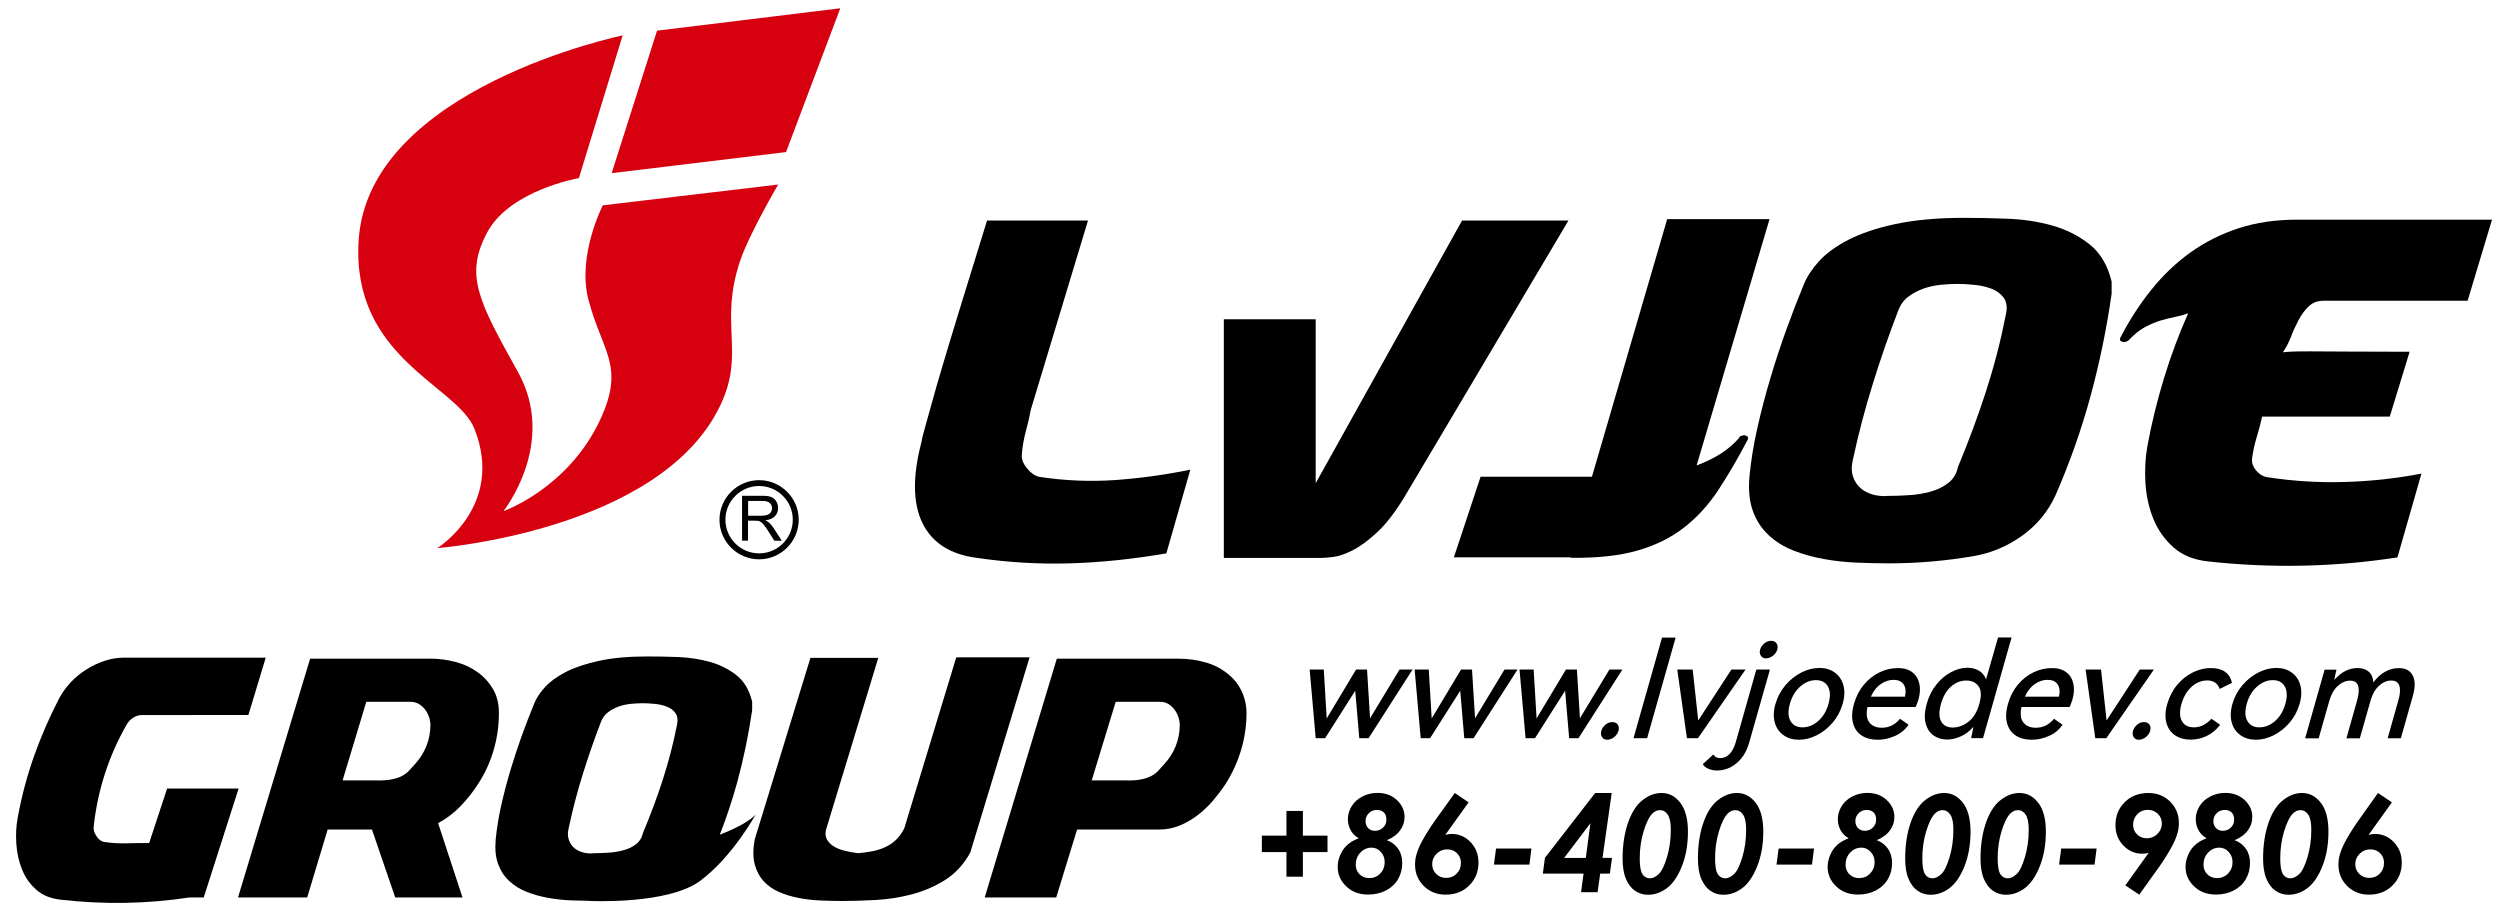
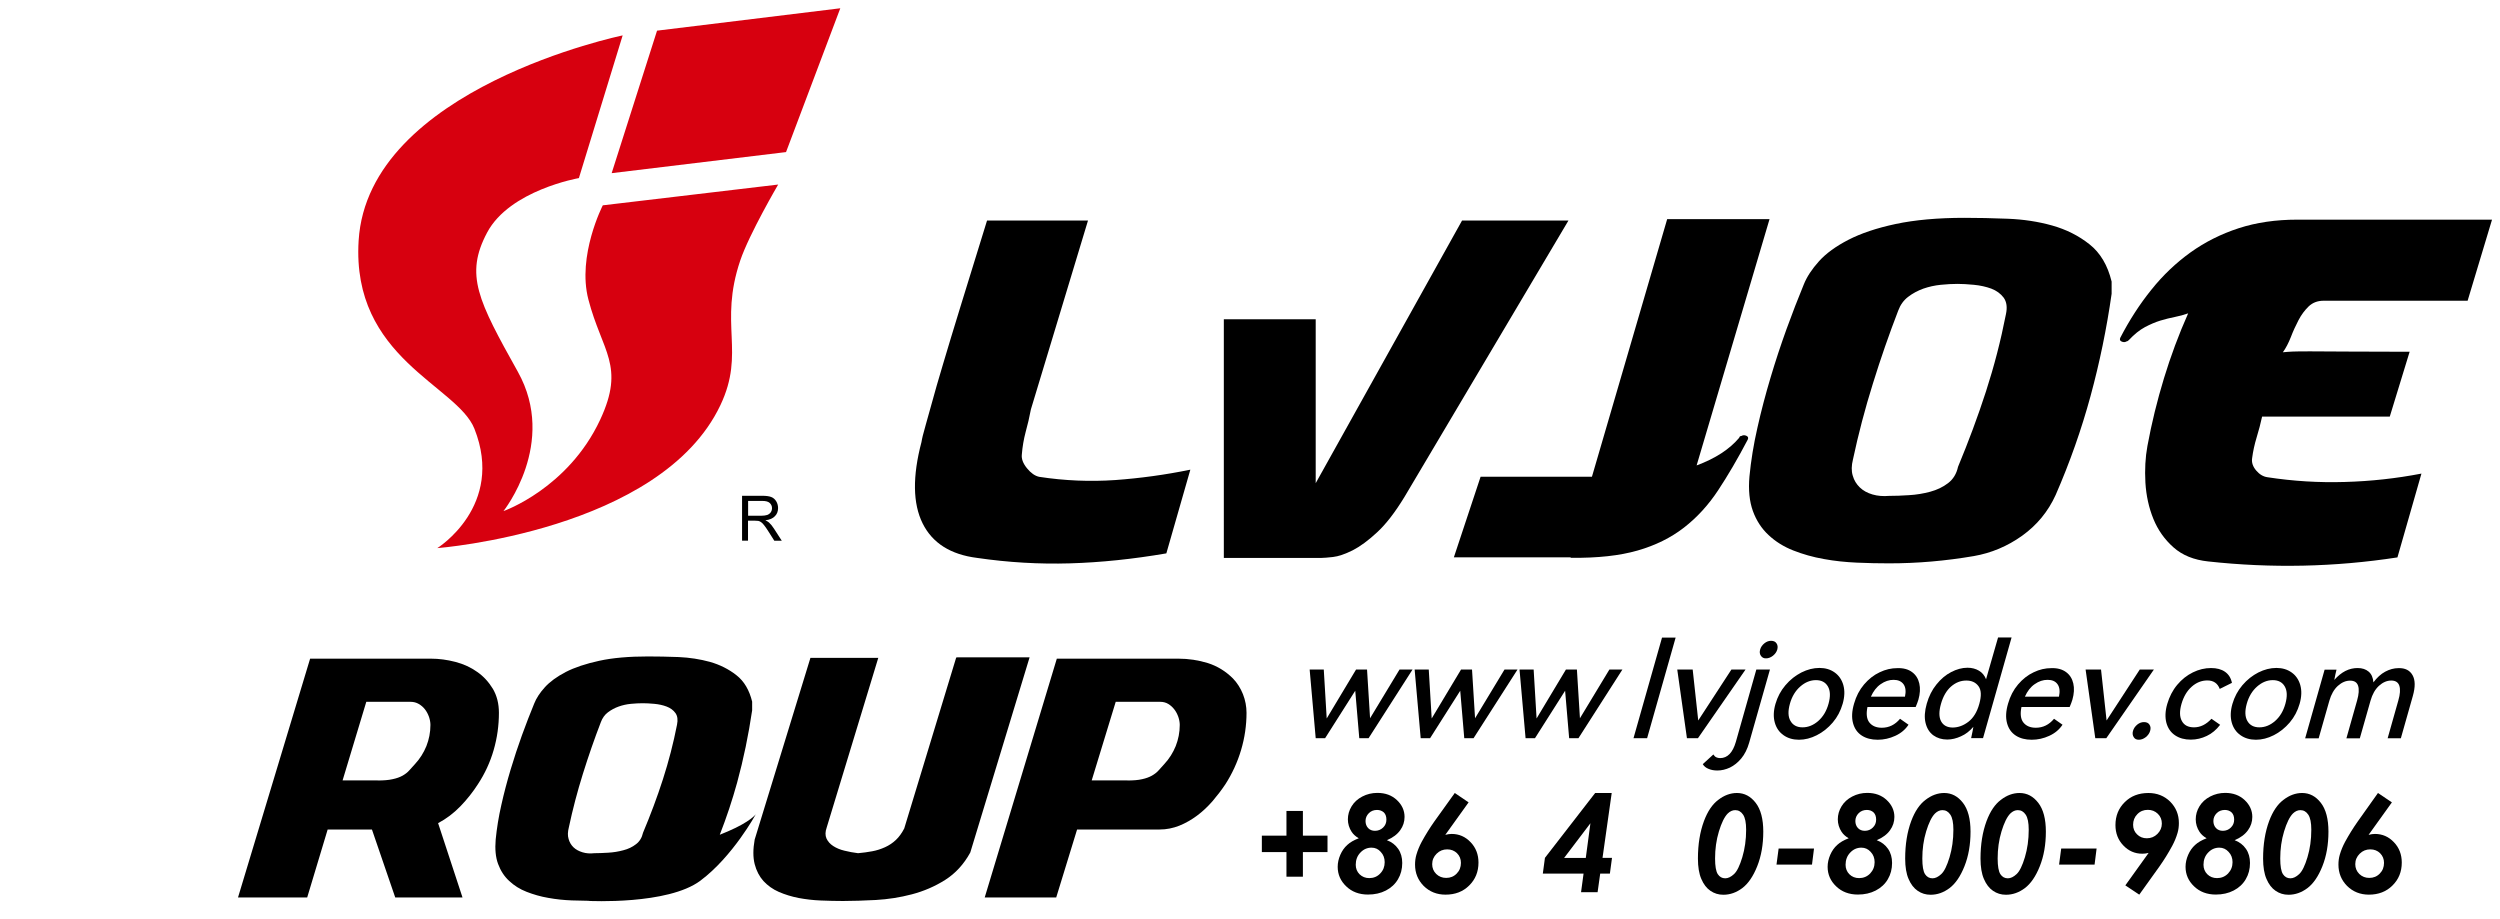
<svg xmlns="http://www.w3.org/2000/svg" version="1.1" id="图层_1" x="0px" y="0px" viewBox="0 0 247.89 91.17" style="enable-background:new 0 0 247.89 91.17;" xml:space="preserve">
  <style type="text/css">
	.st0{fill:#D7000F;}
	.st1{fill:none;}
</style>
  <path d="M101.83,46.43c0.39,0.48,0.79,0.76,1.21,0.85c2.54,0.39,5.06,0.49,7.54,0.32c2.48-0.18,4.97-0.52,7.45-1.03l-2.38,8.3  c-3.32,0.57-6.51,0.9-9.56,0.99c-3.05,0.09-6.12-0.09-9.2-0.54c-2.63-0.33-4.44-1.47-5.41-3.43c-0.97-1.96-1.01-4.65-0.11-8.06  c0.03-0.18,0.07-0.39,0.13-0.63c0.06-0.24,0.16-0.62,0.31-1.14c0.15-0.52,0.35-1.25,0.61-2.18c0.25-0.93,0.61-2.18,1.08-3.75  c0.46-1.57,1.06-3.52,1.77-5.84c0.72-2.32,1.59-5.12,2.6-8.42h10.01l-5.66,18.72c-0.15,0.78-0.32,1.53-0.52,2.24  c-0.19,0.72-0.32,1.47-0.38,2.24C101.27,45.5,101.44,45.95,101.83,46.43z" />
  <path d="M144.97,21.87h10.55l-16.25,27.39c-0.93,1.53-1.83,2.7-2.72,3.52c-0.88,0.82-1.7,1.42-2.45,1.8  c-0.75,0.37-1.39,0.59-1.93,0.65c-0.54,0.06-0.91,0.09-1.12,0.09h-9.7V31.66h9.11v16.25L144.97,21.87z" />
  <path d="M165.31,21.73h10.15l-7.23,24.42c1.86-0.69,3.26-1.6,4.22-2.74c0.03-0.12,0.1-0.18,0.22-0.18c0.15-0.09,0.31-0.1,0.49-0.02  c0.18,0.08,0.22,0.2,0.14,0.38c-0.99,1.89-1.97,3.56-2.94,5.03c-0.97,1.47-2.1,2.7-3.39,3.7c-1.29,1-2.82,1.76-4.6,2.27  c-1.78,0.51-3.97,0.75-6.58,0.72h-0.05v-0.05h-11.58l2.65-7.99h11.04L165.31,21.73z" />
  <path d="M207.29,39.27c-0.9,3.31-2.05,6.58-3.46,9.81c-0.75,1.65-1.86,2.99-3.32,4.04c-1.47,1.05-3.07,1.72-4.8,2.02  c-1.41,0.24-2.81,0.42-4.2,0.54c-1.39,0.12-2.79,0.18-4.2,0.18c-1.02,0-2.08-0.02-3.19-0.07c-1.11-0.05-2.2-0.16-3.28-0.36  c-1.08-0.19-2.09-0.48-3.03-0.85c-0.94-0.37-1.76-0.88-2.45-1.53c-0.69-0.64-1.21-1.44-1.55-2.38c-0.34-0.94-0.46-2.09-0.34-3.43  c0.15-1.56,0.41-3.17,0.79-4.83c0.37-1.66,0.81-3.32,1.3-4.96c0.49-1.65,1.02-3.25,1.59-4.83c0.57-1.57,1.14-3.04,1.71-4.42  c0.3-0.75,0.8-1.51,1.5-2.29c0.7-0.78,1.68-1.49,2.92-2.13c1.24-0.64,2.81-1.17,4.69-1.57c1.89-0.4,4.16-0.61,6.82-0.61  c1.32,0,2.75,0.03,4.29,0.09c1.54,0.06,3.01,0.28,4.4,0.67c1.39,0.39,2.63,1.01,3.7,1.86c1.08,0.85,1.81,2.09,2.2,3.7v1.21  C208.89,32.58,208.19,35.96,207.29,39.27z M196.92,38.82c0.81-2.5,1.47-5.05,1.98-7.66c0.15-0.69,0.07-1.23-0.22-1.64  c-0.3-0.4-0.71-0.7-1.23-0.9c-0.52-0.19-1.1-0.32-1.73-0.38c-0.63-0.06-1.17-0.09-1.62-0.09c-0.51,0-1.06,0.03-1.66,0.09  c-0.6,0.06-1.18,0.19-1.73,0.38c-0.55,0.2-1.06,0.47-1.5,0.81c-0.45,0.34-0.78,0.8-0.99,1.37c-0.9,2.33-1.74,4.74-2.51,7.23  c-0.78,2.49-1.44,5-1.98,7.54c-0.15,0.6-0.16,1.13-0.02,1.59c0.13,0.47,0.37,0.85,0.7,1.17s0.75,0.55,1.26,0.7  c0.51,0.15,1.06,0.19,1.66,0.14c0.57,0,1.22-0.02,1.95-0.07c0.73-0.04,1.44-0.16,2.11-0.34c0.67-0.18,1.26-0.46,1.77-0.85  c0.51-0.39,0.84-0.93,0.99-1.62C195.18,43.81,196.11,41.32,196.92,38.82z" />
  <path d="M236.96,41.31H224.3c-0.15,0.69-0.33,1.38-0.54,2.06c-0.21,0.69-0.36,1.38-0.45,2.07c-0.06,0.42,0.07,0.82,0.4,1.21  c0.33,0.39,0.7,0.61,1.12,0.67c2.54,0.39,5.1,0.55,7.68,0.47c2.57-0.07,5.1-0.35,7.59-0.83l-2.38,8.31  c-6.23,0.96-12.48,1.09-18.77,0.4c-1.41-0.15-2.55-0.61-3.43-1.39c-0.88-0.78-1.55-1.72-2-2.83c-0.45-1.11-0.71-2.3-0.79-3.59  c-0.07-1.29-0.01-2.5,0.2-3.64c0.42-2.28,0.97-4.51,1.64-6.71c0.67-2.2,1.47-4.35,2.4-6.44c-0.42,0.15-0.86,0.27-1.32,0.36  c-0.46,0.09-0.94,0.21-1.44,0.36c-0.49,0.15-1,0.37-1.53,0.65c-0.52,0.28-1.06,0.71-1.59,1.28c-0.09,0.09-0.16,0.13-0.22,0.13  c-0.15,0.09-0.31,0.1-0.49,0.02s-0.22-0.2-0.14-0.38c0.9-1.74,1.92-3.32,3.08-4.76c1.15-1.44,2.45-2.67,3.88-3.7  c1.44-1.03,3.03-1.83,4.78-2.4c1.75-0.57,3.69-0.85,5.81-0.85h19.31l-2.42,8.04h-14.28c-0.6,0-1.09,0.19-1.48,0.56  c-0.39,0.38-0.73,0.83-1.01,1.37c-0.28,0.54-0.54,1.1-0.76,1.68c-0.23,0.58-0.49,1.09-0.79,1.5c0.27-0.03,0.59-0.05,0.97-0.07  c0.37-0.02,0.98-0.02,1.82-0.02c0.87,0,2.07,0.01,3.61,0.02c1.54,0.01,3.6,0.02,6.17,0.02L236.96,41.31z" />
-   <path d="M9.57,82.92c0.22,0.34,0.49,0.53,0.81,0.57c0.72,0.11,1.45,0.15,2.19,0.13c0.74-0.02,1.48-0.03,2.22-0.03l1.78-5.4h7.09  L20.2,88.99h-1.43c-4.22,0.64-8.46,0.71-12.74,0.22c-1-0.11-1.81-0.43-2.43-0.99c-0.63-0.55-1.1-1.22-1.41-2  c-0.32-0.78-0.51-1.63-0.57-2.54c-0.06-0.91-0.02-1.77,0.13-2.57c0.38-2.1,0.92-4.14,1.62-6.12c0.7-1.98,1.54-3.9,2.51-5.77  c0.3-0.55,0.67-1.07,1.13-1.56c0.46-0.49,0.97-0.91,1.54-1.27c0.57-0.36,1.18-0.65,1.81-0.86c0.64-0.21,1.28-0.32,1.94-0.32h14.05  l-1.72,5.69H14.09c-0.32,0-0.61,0.09-0.89,0.27c-0.28,0.18-0.49,0.41-0.64,0.68c-0.89,1.55-1.61,3.17-2.16,4.88  c-0.55,1.71-0.92,3.45-1.11,5.23C9.25,82.27,9.34,82.58,9.57,82.92z" />
  <path d="M36.88,82.25h-4.39l-2.03,6.74H23.6l7.15-23.68h11.98c0.8,0,1.61,0.11,2.42,0.32c0.81,0.21,1.53,0.54,2.16,0.99  c0.64,0.44,1.15,1.01,1.56,1.68c0.4,0.68,0.6,1.47,0.6,2.38c0,1.25-0.17,2.48-0.52,3.69c-0.35,1.21-0.87,2.34-1.57,3.4  c-0.49,0.76-1.06,1.49-1.73,2.18c-0.67,0.69-1.4,1.24-2.21,1.67l2.42,7.37h-6.67L36.88,82.25z M37.45,77.39  c0.59,0,1.09-0.04,1.48-0.13c0.39-0.08,0.72-0.2,0.99-0.35c0.26-0.15,0.49-0.32,0.67-0.53c0.18-0.2,0.37-0.41,0.56-0.62  c0.49-0.53,0.86-1.12,1.13-1.78c0.26-0.66,0.4-1.36,0.4-2.1c0-0.25-0.05-0.52-0.14-0.79c-0.1-0.28-0.23-0.53-0.4-0.75  c-0.17-0.22-0.38-0.4-0.62-0.54c-0.24-0.14-0.51-0.21-0.81-0.21h-4.39l-2.35,7.79H37.45z" />
  <path d="M87.09,65.22l-5.12,16.84c-0.15,0.42-0.15,0.78-0.02,1.08c0.14,0.3,0.36,0.55,0.67,0.75c0.31,0.2,0.68,0.36,1.11,0.46  c0.43,0.11,0.88,0.19,1.35,0.25c0.49-0.04,0.95-0.11,1.4-0.19s0.87-0.22,1.27-0.4c0.4-0.18,0.76-0.42,1.08-0.72  c0.32-0.3,0.59-0.68,0.83-1.14l5.15-16.94c0.02-0.02,0.06-0.03,0.13-0.03h7.15l-5.88,19.35c-0.64,1.17-1.47,2.07-2.49,2.72  c-1.03,0.65-2.13,1.12-3.31,1.43s-2.36,0.49-3.56,0.56c-1.2,0.06-2.28,0.1-3.26,0.1c-0.72,0-1.46-0.02-2.22-0.05  c-0.76-0.03-1.49-0.12-2.19-0.25c-0.7-0.14-1.35-0.34-1.95-0.6s-1.11-0.63-1.53-1.08c-0.41-0.46-0.7-1.02-0.87-1.68  c-0.17-0.67-0.17-1.48,0-2.43l5.53-18.02H87.09z" />
  <path d="M106.8,82.25l-2.07,6.74h-7.09l7.15-23.68h12.04c1.02,0,2,0.15,2.94,0.44c0.94,0.3,1.77,0.81,2.49,1.53  c0.42,0.44,0.75,0.96,0.99,1.56c0.23,0.59,0.35,1.21,0.35,1.84c0,1.25-0.18,2.48-0.54,3.69c-0.36,1.21-0.88,2.34-1.56,3.4  c-0.38,0.57-0.81,1.13-1.27,1.67c-0.47,0.54-0.98,1.02-1.53,1.43c-0.55,0.41-1.14,0.75-1.76,1c-0.63,0.25-1.28,0.38-1.95,0.38H106.8  z M111.79,77.39c0.59,0,1.08-0.04,1.46-0.13c0.38-0.08,0.7-0.2,0.97-0.35c0.26-0.15,0.49-0.32,0.67-0.53  c0.18-0.2,0.37-0.41,0.56-0.62c0.49-0.53,0.86-1.12,1.13-1.78c0.26-0.66,0.4-1.36,0.4-2.1c0-0.25-0.05-0.52-0.14-0.79  c-0.1-0.28-0.23-0.53-0.4-0.75c-0.17-0.22-0.37-0.4-0.6-0.54c-0.23-0.14-0.5-0.21-0.79-0.21h-4.42l-2.38,7.79H111.79z" />
  <g>
    <path class="st0" d="M61.74,3.51c0,0-25.25,5.21-26.18,20.35c-0.72,11.66,9.77,14.35,11.48,18.65c3.04,7.67-3.68,11.84-3.68,11.84   s22.15-1.7,28.07-14.17c2.51-5.29-0.18-7.98,1.97-14.35c0.89-2.63,3.76-7.53,3.76-7.53l-17.39,2.06c0,0-2.56,4.99-1.43,9.33   c1.35,5.2,3.68,6.55,1.17,11.93c-3.19,6.83-9.59,9.06-9.59,9.06s5.38-6.73,1.43-13.81c-3.95-7.08-5.28-9.61-3.05-13.81   c2.24-4.21,9.1-5.4,9.1-5.4L61.74,3.51z" />
    <polygon class="st0" points="65.15,3.04 60.65,17.17 77.94,15.08 83.32,0.82  " />
  </g>
  <g>
    <g>
      <g>
        <path d="M73.58,53.63v-4.47h1.98c0.4,0,0.7,0.04,0.91,0.12c0.21,0.08,0.37,0.22,0.5,0.43c0.12,0.2,0.18,0.43,0.18,0.67     c0,0.32-0.1,0.59-0.31,0.8c-0.2,0.22-0.52,0.36-0.95,0.41c0.16,0.07,0.27,0.15,0.36,0.22c0.17,0.16,0.34,0.36,0.49,0.6l0.78,1.21     h-0.74l-0.59-0.93c-0.17-0.27-0.31-0.47-0.43-0.62c-0.11-0.14-0.21-0.24-0.3-0.3s-0.18-0.1-0.27-0.12     c-0.07-0.01-0.18-0.02-0.33-0.02h-0.69v1.98H73.58z M74.18,51.14h1.27c0.27,0,0.48-0.03,0.63-0.08c0.15-0.06,0.27-0.15,0.35-0.27     c0.08-0.12,0.12-0.26,0.12-0.4c0-0.21-0.08-0.38-0.23-0.52c-0.15-0.14-0.4-0.2-0.73-0.2h-1.41V51.14z" />
      </g>
    </g>
    <g>
-       <path d="M75.27,55.46c-2.16,0-3.93-1.76-3.93-3.92c0-2.16,1.76-3.93,3.93-3.93c2.16,0,3.93,1.76,3.93,3.93    C79.19,53.7,77.43,55.46,75.27,55.46L75.27,55.46z M75.27,48.19c-1.84,0-3.34,1.5-3.34,3.34c0,1.84,1.5,3.34,3.34,3.34    c1.84,0,3.34-1.5,3.34-3.34C78.61,49.69,77.11,48.19,75.27,48.19L75.27,48.19z" />
-     </g>
+       </g>
  </g>
  <path d="M72.19,82.43c-0.27,0.12-0.55,0.23-0.82,0.34c0.67-1.71,1.24-3.43,1.72-5.17c0.64-2.34,1.13-4.73,1.49-7.17v-0.86  c-0.28-1.14-0.79-2.02-1.56-2.62c-0.76-0.6-1.64-1.04-2.62-1.32c-0.99-0.27-2.02-0.43-3.11-0.48c-1.09-0.04-2.1-0.06-3.04-0.06  c-1.89,0-3.5,0.14-4.83,0.43c-1.33,0.29-2.44,0.66-3.32,1.11c-0.88,0.46-1.57,0.96-2.07,1.51c-0.5,0.55-0.85,1.09-1.06,1.62  c-0.4,0.98-0.81,2.02-1.21,3.13c-0.4,1.11-0.78,2.25-1.13,3.42c-0.35,1.17-0.66,2.34-0.92,3.51c-0.27,1.18-0.45,2.31-0.56,3.42  c-0.08,0.95-0.01,1.76,0.24,2.43s0.61,1.23,1.1,1.68c0.49,0.46,1.06,0.82,1.73,1.08c0.67,0.26,1.38,0.47,2.15,0.6  c0.76,0.14,1.54,0.22,2.32,0.25c0.59,0.02,1.15,0.03,1.7,0.04l-0.02,0.01c0,0,7.84,0.41,11.07-2c3.22-2.4,5.5-6.59,5.5-6.59  S74.42,81.47,72.19,82.43z M57.76,84.51c-0.36-0.11-0.66-0.27-0.89-0.49c-0.23-0.22-0.4-0.5-0.49-0.83c-0.1-0.33-0.09-0.7,0.02-1.13  c0.38-1.8,0.85-3.58,1.4-5.34c0.55-1.76,1.14-3.46,1.78-5.12c0.15-0.4,0.38-0.73,0.7-0.97c0.32-0.24,0.67-0.43,1.06-0.57  c0.39-0.14,0.8-0.23,1.22-0.27c0.42-0.04,0.82-0.06,1.18-0.06c0.32,0,0.7,0.02,1.14,0.06c0.44,0.04,0.85,0.13,1.22,0.27  c0.37,0.14,0.66,0.35,0.87,0.64c0.21,0.29,0.26,0.67,0.16,1.16c-0.36,1.84-0.83,3.65-1.4,5.42c-0.57,1.77-1.23,3.53-1.97,5.29  c-0.11,0.49-0.34,0.87-0.7,1.14c-0.36,0.28-0.78,0.48-1.26,0.6c-0.48,0.13-0.97,0.21-1.49,0.24c-0.52,0.03-0.98,0.05-1.38,0.05  C58.51,84.65,58.12,84.62,57.76,84.51z" />
  <path d="M127.56,82.86v-2.45h1.63v2.45h2.44v1.63h-2.44v2.44h-1.63v-2.44h-2.44v-1.63H127.56z" />
  <path d="M137.52,83.31c0.48,0.18,0.85,0.47,1.12,0.86c0.27,0.39,0.4,0.86,0.4,1.4c0,0.6-0.14,1.14-0.42,1.61  c-0.28,0.48-0.68,0.85-1.2,1.12c-0.52,0.27-1.11,0.4-1.78,0.4c-0.87,0-1.59-0.27-2.15-0.81c-0.57-0.54-0.85-1.19-0.85-1.94  c0-0.4,0.09-0.8,0.26-1.19c0.17-0.39,0.4-0.72,0.69-0.98c0.28-0.26,0.66-0.48,1.14-0.66c-0.31-0.18-0.54-0.39-0.7-0.63  c-0.25-0.38-0.38-0.8-0.38-1.25c0-0.45,0.12-0.88,0.37-1.29c0.25-0.41,0.6-0.73,1.06-0.97c0.46-0.24,0.96-0.36,1.5-0.36  c0.79,0,1.43,0.24,1.93,0.71c0.5,0.47,0.76,1.03,0.76,1.67c0,0.48-0.14,0.92-0.43,1.32C138.55,82.73,138.11,83.06,137.52,83.31z   M136,84.05c-0.43,0-0.8,0.16-1.11,0.49c-0.31,0.32-0.46,0.73-0.46,1.21c0,0.37,0.13,0.69,0.38,0.94c0.26,0.25,0.58,0.38,0.96,0.38  c0.43,0,0.8-0.15,1.09-0.46c0.3-0.31,0.44-0.68,0.44-1.12c0-0.4-0.13-0.75-0.39-1.02C136.67,84.19,136.36,84.05,136,84.05z   M136.54,80.31c-0.33,0-0.6,0.11-0.81,0.32c-0.22,0.22-0.33,0.48-0.33,0.78c0,0.28,0.09,0.52,0.26,0.7c0.17,0.18,0.4,0.27,0.68,0.27  c0.31,0,0.58-0.11,0.8-0.32c0.22-0.21,0.33-0.47,0.33-0.79c0-0.3-0.08-0.54-0.25-0.71C137.04,80.4,136.82,80.31,136.54,80.31z" />
  <path d="M144.25,78.63l1.37,0.93l-2.31,3.22c0.23-0.06,0.44-0.09,0.63-0.09c0.73,0,1.36,0.27,1.88,0.82  c0.52,0.54,0.78,1.22,0.78,2.02c0,0.91-0.31,1.67-0.92,2.27c-0.61,0.61-1.39,0.91-2.35,0.91c-0.86,0-1.58-0.29-2.16-0.86  c-0.57-0.58-0.86-1.28-0.86-2.12c0-0.33,0.04-0.66,0.13-0.97c0.13-0.45,0.31-0.88,0.53-1.29c0.4-0.73,0.82-1.4,1.25-2.01  L144.25,78.63z M143.5,84.22c-0.41,0-0.76,0.14-1.05,0.43c-0.29,0.29-0.44,0.63-0.44,1.04c0,0.38,0.13,0.7,0.4,0.97  c0.27,0.26,0.6,0.39,0.99,0.39c0.41,0,0.76-0.14,1.04-0.43c0.28-0.28,0.42-0.64,0.42-1.06c0-0.38-0.13-0.7-0.39-0.96  C144.21,84.35,143.89,84.22,143.5,84.22z" />
-   <path d="M148.34,84.14h3.51l-0.2,1.59h-3.52L148.34,84.14z" />
  <path d="M158.17,78.63h1.64l-0.91,6.43h0.94l-0.21,1.56h-0.96l-0.26,1.85h-1.64l0.25-1.85h-4.04l0.21-1.56L158.17,78.63z   M157.7,81.63l-2.61,3.44h2.15L157.7,81.63z" />
-   <path d="M164.76,78.63c0.74,0,1.36,0.33,1.86,0.98c0.5,0.65,0.75,1.6,0.75,2.85c0,1.28-0.2,2.43-0.6,3.43  c-0.4,1.01-0.9,1.73-1.48,2.17c-0.59,0.44-1.21,0.66-1.88,0.66c-0.48,0-0.9-0.13-1.28-0.39s-0.68-0.65-0.9-1.17  c-0.23-0.52-0.34-1.2-0.34-2.03c0-1.4,0.2-2.64,0.6-3.72c0.36-0.96,0.83-1.66,1.42-2.1C163.48,78.86,164.1,78.63,164.76,78.63z   M164.59,80.33c-0.27,0-0.51,0.11-0.74,0.33c-0.33,0.33-0.62,0.93-0.88,1.78c-0.26,0.86-0.38,1.75-0.38,2.68  c0,0.77,0.09,1.28,0.27,1.56c0.18,0.27,0.42,0.41,0.74,0.41c0.28,0,0.57-0.14,0.87-0.42c0.3-0.28,0.57-0.84,0.82-1.67  c0.25-0.83,0.38-1.74,0.38-2.73c0-0.7-0.1-1.19-0.3-1.49C165.17,80.48,164.91,80.33,164.59,80.33z" />
  <path d="M172.23,78.63c0.74,0,1.36,0.33,1.86,0.98c0.5,0.65,0.75,1.6,0.75,2.85c0,1.28-0.2,2.43-0.6,3.43  c-0.4,1.01-0.9,1.73-1.48,2.17c-0.59,0.44-1.21,0.66-1.88,0.66c-0.48,0-0.9-0.13-1.28-0.39s-0.68-0.65-0.9-1.17  c-0.23-0.52-0.34-1.2-0.34-2.03c0-1.4,0.2-2.64,0.6-3.72c0.36-0.96,0.83-1.66,1.42-2.1C170.96,78.86,171.58,78.63,172.23,78.63z   M172.06,80.33c-0.27,0-0.51,0.11-0.74,0.33c-0.33,0.33-0.62,0.93-0.88,1.78c-0.26,0.86-0.38,1.75-0.38,2.68  c0,0.77,0.09,1.28,0.27,1.56c0.18,0.27,0.42,0.41,0.74,0.41c0.28,0,0.57-0.14,0.87-0.42c0.3-0.28,0.57-0.84,0.82-1.67  c0.25-0.83,0.38-1.74,0.38-2.73c0-0.7-0.1-1.19-0.3-1.49C172.64,80.48,172.38,80.33,172.06,80.33z" />
  <path d="M176.36,84.14h3.51l-0.2,1.59h-3.52L176.36,84.14z" />
  <path d="M186.09,83.31c0.48,0.18,0.85,0.47,1.12,0.86c0.27,0.39,0.4,0.86,0.4,1.4c0,0.6-0.14,1.14-0.42,1.61  c-0.28,0.48-0.68,0.85-1.2,1.12c-0.52,0.27-1.11,0.4-1.77,0.4c-0.87,0-1.59-0.27-2.15-0.81c-0.57-0.54-0.85-1.19-0.85-1.94  c0-0.4,0.09-0.8,0.26-1.19c0.17-0.39,0.4-0.72,0.69-0.98c0.28-0.26,0.66-0.48,1.14-0.66c-0.31-0.18-0.54-0.39-0.7-0.63  c-0.25-0.38-0.38-0.8-0.38-1.25c0-0.45,0.12-0.88,0.37-1.29c0.25-0.41,0.6-0.73,1.06-0.97c0.46-0.24,0.96-0.36,1.49-0.36  c0.79,0,1.43,0.24,1.93,0.71c0.5,0.47,0.76,1.03,0.76,1.67c0,0.48-0.14,0.92-0.43,1.32C187.12,82.73,186.68,83.06,186.09,83.31z   M184.57,84.05c-0.43,0-0.8,0.16-1.11,0.49c-0.31,0.32-0.46,0.73-0.46,1.21c0,0.37,0.13,0.69,0.38,0.94s0.58,0.38,0.96,0.38  c0.43,0,0.8-0.15,1.1-0.46c0.29-0.31,0.44-0.68,0.44-1.12c0-0.4-0.13-0.75-0.39-1.02C185.24,84.19,184.93,84.05,184.57,84.05z   M185.11,80.31c-0.33,0-0.6,0.11-0.81,0.32c-0.22,0.22-0.33,0.48-0.33,0.78c0,0.28,0.09,0.52,0.26,0.7c0.17,0.18,0.4,0.27,0.68,0.27  c0.31,0,0.58-0.11,0.79-0.32c0.22-0.21,0.33-0.47,0.33-0.79c0-0.3-0.08-0.54-0.25-0.71C185.61,80.4,185.39,80.31,185.11,80.31z" />
  <path d="M192.78,78.63c0.74,0,1.36,0.33,1.86,0.98c0.5,0.65,0.75,1.6,0.75,2.85c0,1.28-0.2,2.43-0.6,3.43  c-0.4,1.01-0.9,1.73-1.48,2.17c-0.59,0.44-1.21,0.66-1.88,0.66c-0.48,0-0.9-0.13-1.28-0.39s-0.68-0.65-0.9-1.17  c-0.23-0.52-0.34-1.2-0.34-2.03c0-1.4,0.2-2.64,0.6-3.72c0.36-0.96,0.83-1.66,1.42-2.1C191.51,78.86,192.13,78.63,192.78,78.63z   M192.61,80.33c-0.27,0-0.51,0.11-0.74,0.33c-0.33,0.33-0.62,0.93-0.88,1.78c-0.26,0.86-0.38,1.75-0.38,2.68  c0,0.77,0.09,1.28,0.27,1.56c0.18,0.27,0.42,0.41,0.74,0.41c0.28,0,0.57-0.14,0.87-0.42c0.3-0.28,0.57-0.84,0.82-1.67  c0.25-0.83,0.38-1.74,0.38-2.73c0-0.7-0.1-1.19-0.3-1.49C193.19,80.48,192.93,80.33,192.61,80.33z" />
  <path d="M200.25,78.63c0.74,0,1.36,0.33,1.86,0.98c0.5,0.65,0.75,1.6,0.75,2.85c0,1.28-0.2,2.43-0.6,3.43  c-0.4,1.01-0.9,1.73-1.48,2.17c-0.59,0.44-1.21,0.66-1.88,0.66c-0.48,0-0.9-0.13-1.28-0.39c-0.38-0.26-0.68-0.65-0.9-1.17  c-0.23-0.52-0.34-1.2-0.34-2.03c0-1.4,0.2-2.64,0.6-3.72c0.36-0.96,0.83-1.66,1.42-2.1C198.98,78.86,199.6,78.63,200.25,78.63z   M200.08,80.33c-0.27,0-0.51,0.11-0.74,0.33c-0.33,0.33-0.62,0.93-0.88,1.78c-0.26,0.86-0.38,1.75-0.38,2.68  c0,0.77,0.09,1.28,0.27,1.56c0.18,0.27,0.42,0.41,0.74,0.41c0.28,0,0.57-0.14,0.87-0.42c0.3-0.28,0.57-0.84,0.82-1.67  c0.25-0.83,0.38-1.74,0.38-2.73c0-0.7-0.1-1.19-0.3-1.49C200.66,80.48,200.4,80.33,200.08,80.33z" />
  <path d="M204.38,84.14h3.51l-0.2,1.59h-3.52L204.38,84.14z" />
  <path d="M212.12,88.71l-1.38-0.92l2.31-3.22c-0.23,0.06-0.44,0.08-0.63,0.08c-0.73,0-1.36-0.27-1.88-0.82  c-0.52-0.54-0.78-1.22-0.78-2.02c0-0.91,0.31-1.67,0.92-2.27c0.61-0.61,1.39-0.91,2.35-0.91c0.86,0,1.58,0.29,2.16,0.86  c0.57,0.58,0.86,1.28,0.86,2.12c0,0.33-0.04,0.66-0.13,0.97c-0.13,0.45-0.31,0.88-0.53,1.29c-0.4,0.74-0.82,1.41-1.25,2.02  L212.12,88.71z M212.87,83.12c0.41,0,0.76-0.14,1.05-0.43c0.29-0.29,0.44-0.63,0.44-1.03c0-0.38-0.13-0.71-0.4-0.97  c-0.27-0.26-0.6-0.39-0.99-0.39c-0.41,0-0.76,0.14-1.04,0.43c-0.28,0.28-0.42,0.64-0.42,1.05c0,0.38,0.13,0.7,0.39,0.95  C212.16,82.99,212.48,83.12,212.87,83.12z" />
  <path d="M221.58,83.31c0.48,0.18,0.85,0.47,1.12,0.86c0.27,0.39,0.4,0.86,0.4,1.4c0,0.6-0.14,1.14-0.42,1.61  c-0.28,0.48-0.68,0.85-1.2,1.12c-0.52,0.27-1.11,0.4-1.77,0.4c-0.87,0-1.59-0.27-2.15-0.81c-0.57-0.54-0.85-1.19-0.85-1.94  c0-0.4,0.09-0.8,0.26-1.19c0.17-0.39,0.4-0.72,0.69-0.98c0.28-0.26,0.66-0.48,1.14-0.66c-0.31-0.18-0.54-0.39-0.7-0.63  c-0.25-0.38-0.38-0.8-0.38-1.25c0-0.45,0.12-0.88,0.37-1.29c0.25-0.41,0.6-0.73,1.06-0.97c0.46-0.24,0.96-0.36,1.49-0.36  c0.79,0,1.43,0.24,1.93,0.71c0.5,0.47,0.76,1.03,0.76,1.67c0,0.48-0.14,0.92-0.43,1.32C222.61,82.73,222.17,83.06,221.58,83.31z   M220.06,84.05c-0.43,0-0.8,0.16-1.11,0.49c-0.31,0.32-0.46,0.73-0.46,1.21c0,0.37,0.13,0.69,0.38,0.94s0.58,0.38,0.96,0.38  c0.43,0,0.8-0.15,1.1-0.46c0.29-0.31,0.44-0.68,0.44-1.12c0-0.4-0.13-0.75-0.39-1.02C220.73,84.19,220.42,84.05,220.06,84.05z   M220.61,80.31c-0.33,0-0.6,0.11-0.81,0.32c-0.22,0.22-0.33,0.48-0.33,0.78c0,0.28,0.09,0.52,0.26,0.7c0.17,0.18,0.4,0.27,0.68,0.27  c0.31,0,0.58-0.11,0.79-0.32c0.22-0.21,0.33-0.47,0.33-0.79c0-0.3-0.08-0.54-0.25-0.71C221.11,80.4,220.88,80.31,220.61,80.31z" />
  <path d="M228.27,78.63c0.74,0,1.36,0.33,1.86,0.98c0.5,0.65,0.75,1.6,0.75,2.85c0,1.28-0.2,2.43-0.6,3.43  c-0.4,1.01-0.9,1.73-1.48,2.17c-0.59,0.44-1.21,0.66-1.88,0.66c-0.48,0-0.9-0.13-1.28-0.39s-0.68-0.65-0.9-1.17  c-0.23-0.52-0.34-1.2-0.34-2.03c0-1.4,0.2-2.64,0.6-3.72c0.36-0.96,0.83-1.66,1.42-2.1C227,78.86,227.62,78.63,228.27,78.63z   M228.1,80.33c-0.27,0-0.51,0.11-0.74,0.33c-0.33,0.33-0.62,0.93-0.88,1.78c-0.26,0.86-0.38,1.75-0.38,2.68  c0,0.77,0.09,1.28,0.27,1.56c0.18,0.27,0.42,0.41,0.74,0.41c0.28,0,0.57-0.14,0.87-0.42c0.3-0.28,0.57-0.84,0.82-1.67  c0.25-0.83,0.38-1.74,0.38-2.73c0-0.7-0.1-1.19-0.3-1.49C228.68,80.48,228.42,80.33,228.1,80.33z" />
  <path d="M235.79,78.63l1.38,0.93l-2.31,3.22c0.23-0.06,0.44-0.09,0.63-0.09c0.73,0,1.36,0.27,1.88,0.82  c0.52,0.54,0.78,1.22,0.78,2.02c0,0.91-0.31,1.67-0.92,2.27c-0.61,0.61-1.39,0.91-2.34,0.91c-0.86,0-1.58-0.29-2.16-0.86  c-0.57-0.58-0.86-1.28-0.86-2.12c0-0.33,0.04-0.66,0.13-0.97c0.13-0.45,0.31-0.88,0.53-1.29c0.4-0.73,0.82-1.4,1.25-2.01  L235.79,78.63z M235.03,84.22c-0.41,0-0.76,0.14-1.05,0.43c-0.29,0.29-0.44,0.63-0.44,1.04c0,0.38,0.13,0.7,0.4,0.97  c0.27,0.26,0.6,0.39,0.99,0.39c0.41,0,0.76-0.14,1.04-0.43c0.28-0.28,0.42-0.64,0.42-1.06c0-0.38-0.13-0.7-0.39-0.96  C235.75,84.35,235.42,84.22,235.03,84.22z" />
  <rect y="0.82" class="st1" width="250.04" height="88.71" />
  <g>
    <path d="M135.55,66.39l0.3,4.83l2.92-4.83h1.29l-4.36,6.81h-0.92l-0.4-4.71l-2.99,4.71h-0.93l-0.6-6.81h1.4l0.29,4.85l2.91-4.85   H135.55z" />
    <path d="M145.96,66.39l0.3,4.83l2.92-4.83h1.29l-4.36,6.81h-0.92l-0.4-4.71l-2.99,4.71h-0.93l-0.6-6.81h1.4l0.29,4.85l2.91-4.85   H145.96z" />
    <path d="M156.36,66.39l0.3,4.83l2.92-4.83h1.29l-4.36,6.81h-0.92l-0.4-4.71l-2.99,4.71h-0.93l-0.6-6.81h1.4l0.29,4.85l2.91-4.85   H156.36z" />
-     <path d="M158.85,73.09c-0.11-0.17-0.13-0.38-0.07-0.62c0.07-0.24,0.21-0.45,0.42-0.62s0.43-0.25,0.67-0.25   c0.24,0,0.43,0.08,0.54,0.25c0.12,0.17,0.14,0.38,0.07,0.62c-0.07,0.24-0.21,0.44-0.43,0.62c-0.22,0.17-0.45,0.26-0.68,0.26   S158.96,73.27,158.85,73.09z" />
    <path d="M163.32,73.2h-1.35l2.83-9.98h1.35L163.32,73.2z" />
    <path d="M167.84,66.39l0.55,5.05l3.29-5.05h1.4l-4.72,6.81h-1.09l-0.96-6.81H167.84z" />
    <path d="M169.42,76.24c-0.26-0.1-0.46-0.26-0.58-0.47l1.05-0.96c0.08,0.13,0.18,0.23,0.29,0.28s0.23,0.08,0.38,0.08   c0.73,0,1.25-0.54,1.56-1.61l2.03-7.17h1.35l-2.06,7.25c-0.18,0.63-0.44,1.15-0.78,1.56c-0.34,0.41-0.72,0.71-1.13,0.91   c-0.41,0.19-0.83,0.29-1.25,0.29C169.97,76.4,169.68,76.35,169.42,76.24z M174.6,65.02c-0.12-0.17-0.14-0.38-0.07-0.62   c0.07-0.24,0.21-0.44,0.42-0.61c0.21-0.17,0.43-0.25,0.66-0.25c0.25,0,0.43,0.08,0.54,0.25c0.12,0.17,0.14,0.37,0.08,0.61   c-0.07,0.24-0.21,0.44-0.43,0.62c-0.22,0.17-0.45,0.26-0.68,0.26C174.89,65.29,174.72,65.2,174.6,65.02z" />
    <path d="M177.04,67.94c0.46-0.54,0.99-0.96,1.58-1.26c0.6-0.3,1.19-0.45,1.79-0.45c0.59,0,1.09,0.15,1.51,0.45   c0.42,0.3,0.71,0.72,0.86,1.26c0.15,0.54,0.13,1.16-0.07,1.85s-0.52,1.31-0.98,1.85c-0.46,0.54-0.99,0.96-1.58,1.26   c-0.59,0.3-1.18,0.45-1.77,0.45c-0.59,0-1.11-0.15-1.53-0.45c-0.43-0.3-0.72-0.72-0.87-1.26c-0.15-0.54-0.13-1.16,0.07-1.85   C176.25,69.1,176.58,68.48,177.04,67.94z M177.54,71.49c0.24,0.42,0.64,0.63,1.19,0.63c0.56,0,1.08-0.21,1.56-0.63   s0.82-0.99,1.02-1.71s0.18-1.29-0.06-1.71s-0.64-0.63-1.19-0.63s-1.07,0.21-1.55,0.63c-0.48,0.42-0.83,0.99-1.03,1.71   S177.29,71.07,177.54,71.49z" />
    <path d="M189.59,66.64c0.37,0.27,0.61,0.65,0.72,1.13c0.11,0.48,0.08,1.01-0.09,1.61c-0.06,0.2-0.15,0.44-0.27,0.72h-4.78   c-0.14,0.68-0.08,1.2,0.19,1.54c0.27,0.34,0.68,0.52,1.23,0.52c0.72,0,1.32-0.3,1.81-0.89l0.84,0.59c-0.31,0.47-0.74,0.84-1.31,1.1   c-0.56,0.26-1.15,0.39-1.75,0.39c-0.62,0-1.15-0.14-1.57-0.41c-0.43-0.28-0.72-0.68-0.87-1.23s-0.12-1.19,0.1-1.94   c0.21-0.74,0.54-1.37,0.99-1.9c0.45-0.53,0.97-0.94,1.55-1.21c0.58-0.28,1.16-0.41,1.75-0.41   C188.74,66.23,189.23,66.37,189.59,66.64z M186.48,67.84c-0.41,0.28-0.73,0.7-0.97,1.24h3.38c0.11-0.52,0.07-0.93-0.14-1.23   c-0.21-0.29-0.54-0.44-0.99-0.44C187.32,67.41,186.89,67.55,186.48,67.84z" />
    <path d="M198.12,63.21h1.34l-2.83,9.98h-1.18c0.13-0.59,0.2-0.97,0.22-1.12c-0.36,0.42-0.77,0.74-1.23,0.94   c-0.46,0.21-0.91,0.32-1.36,0.32c-0.53,0-0.99-0.14-1.38-0.42c-0.38-0.28-0.64-0.69-0.77-1.23c-0.13-0.54-0.09-1.17,0.12-1.91   c0.21-0.73,0.52-1.36,0.96-1.9c0.43-0.54,0.92-0.95,1.46-1.23c0.54-0.28,1.08-0.43,1.62-0.43c0.43,0,0.81,0.1,1.13,0.29   c0.33,0.19,0.56,0.48,0.71,0.85L198.12,63.21z M195.19,71.56c0.49-0.38,0.85-0.97,1.07-1.77c0.22-0.79,0.2-1.37-0.08-1.75   s-0.68-0.56-1.21-0.56c-0.56,0-1.06,0.2-1.52,0.6c-0.45,0.4-0.78,0.97-0.99,1.71c-0.21,0.74-0.21,1.32,0.01,1.73   c0.22,0.41,0.61,0.62,1.17,0.62C194.18,72.13,194.7,71.94,195.19,71.56z" />
    <path d="M204.86,66.64c0.37,0.27,0.61,0.65,0.72,1.13s0.08,1.01-0.09,1.61c-0.06,0.2-0.15,0.44-0.27,0.72h-4.78   c-0.14,0.68-0.08,1.2,0.19,1.54c0.27,0.34,0.68,0.52,1.23,0.52c0.72,0,1.32-0.3,1.81-0.89l0.84,0.59c-0.31,0.47-0.74,0.84-1.31,1.1   c-0.56,0.26-1.15,0.39-1.75,0.39c-0.62,0-1.15-0.14-1.57-0.41c-0.43-0.28-0.72-0.68-0.87-1.23s-0.12-1.19,0.1-1.94   c0.21-0.74,0.54-1.37,0.99-1.9c0.45-0.53,0.97-0.94,1.55-1.21c0.58-0.28,1.16-0.41,1.75-0.41   C204.01,66.23,204.49,66.37,204.86,66.64z M201.75,67.84c-0.41,0.28-0.73,0.7-0.97,1.24h3.38c0.11-0.52,0.07-0.93-0.14-1.23   s-0.54-0.44-0.99-0.44C202.58,67.41,202.16,67.55,201.75,67.84z" />
    <path d="M208.33,66.39l0.55,5.05l3.29-5.05h1.4l-4.72,6.81h-1.09l-0.96-6.81H208.33z" />
    <path d="M211.57,73.09c-0.11-0.17-0.14-0.38-0.07-0.62c0.07-0.24,0.21-0.45,0.42-0.62s0.43-0.25,0.67-0.25   c0.25,0,0.43,0.08,0.54,0.25c0.12,0.17,0.14,0.38,0.07,0.62c-0.07,0.24-0.21,0.44-0.43,0.62c-0.22,0.17-0.45,0.26-0.69,0.26   S211.68,73.27,211.57,73.09z" />
    <path d="M219.28,71.27l0.86,0.6c-0.38,0.49-0.81,0.86-1.32,1.1c-0.5,0.24-1.03,0.37-1.59,0.37c-0.61,0-1.13-0.14-1.56-0.43   c-0.43-0.29-0.71-0.7-0.86-1.24c-0.14-0.54-0.12-1.17,0.09-1.88s0.53-1.34,0.98-1.88c0.45-0.54,0.97-0.95,1.56-1.24   c0.59-0.29,1.19-0.43,1.8-0.43c0.56,0,1.02,0.12,1.38,0.37c0.36,0.25,0.59,0.61,0.69,1.1l-1.21,0.6c-0.21-0.56-0.62-0.84-1.23-0.84   c-0.57,0-1.09,0.21-1.55,0.62c-0.47,0.42-0.8,0.98-1.01,1.7c-0.21,0.73-0.19,1.3,0.04,1.71c0.23,0.42,0.63,0.62,1.2,0.62   C218.18,72.12,218.75,71.84,219.28,71.27z" />
    <path d="M222.35,67.94c0.46-0.54,0.99-0.96,1.58-1.26c0.6-0.3,1.19-0.45,1.79-0.45c0.59,0,1.09,0.15,1.51,0.45   c0.42,0.3,0.71,0.72,0.86,1.26c0.15,0.54,0.13,1.16-0.07,1.85s-0.52,1.31-0.98,1.85c-0.46,0.54-0.99,0.96-1.58,1.26   c-0.59,0.3-1.18,0.45-1.77,0.45c-0.59,0-1.11-0.15-1.53-0.45c-0.43-0.3-0.72-0.72-0.87-1.26c-0.15-0.54-0.13-1.16,0.07-1.85   C221.56,69.1,221.89,68.48,222.35,67.94z M222.84,71.49c0.24,0.42,0.64,0.63,1.19,0.63c0.56,0,1.08-0.21,1.56-0.63   s0.82-0.99,1.02-1.71s0.18-1.29-0.06-1.71s-0.64-0.63-1.19-0.63s-1.07,0.21-1.55,0.63c-0.48,0.42-0.83,0.99-1.03,1.71   S222.6,71.07,222.84,71.49z" />
    <path d="M239.22,66.95c0.27,0.48,0.28,1.16,0.03,2.05l-1.19,4.2h-1.31l1.06-3.75c0.18-0.62,0.21-1.1,0.1-1.45   c-0.11-0.34-0.38-0.52-0.8-0.52c-0.43,0-0.83,0.17-1.22,0.52c-0.38,0.35-0.66,0.84-0.84,1.48l-1.06,3.73h-1.33l1.06-3.75   c0.18-0.63,0.21-1.12,0.1-1.46c-0.11-0.34-0.37-0.51-0.79-0.51c-0.43,0-0.83,0.17-1.22,0.52c-0.38,0.35-0.66,0.84-0.84,1.47   l-1.06,3.73h-1.34l1.93-6.81h1.18c-0.07,0.28-0.15,0.62-0.22,1.02c0.34-0.39,0.71-0.69,1.1-0.89c0.4-0.2,0.8-0.29,1.21-0.29   c0.46,0,0.82,0.12,1.1,0.36c0.28,0.24,0.43,0.59,0.47,1.06c0.35-0.47,0.74-0.83,1.17-1.06s0.87-0.35,1.31-0.35   C238.49,66.23,238.95,66.47,239.22,66.95z" />
  </g>
</svg>